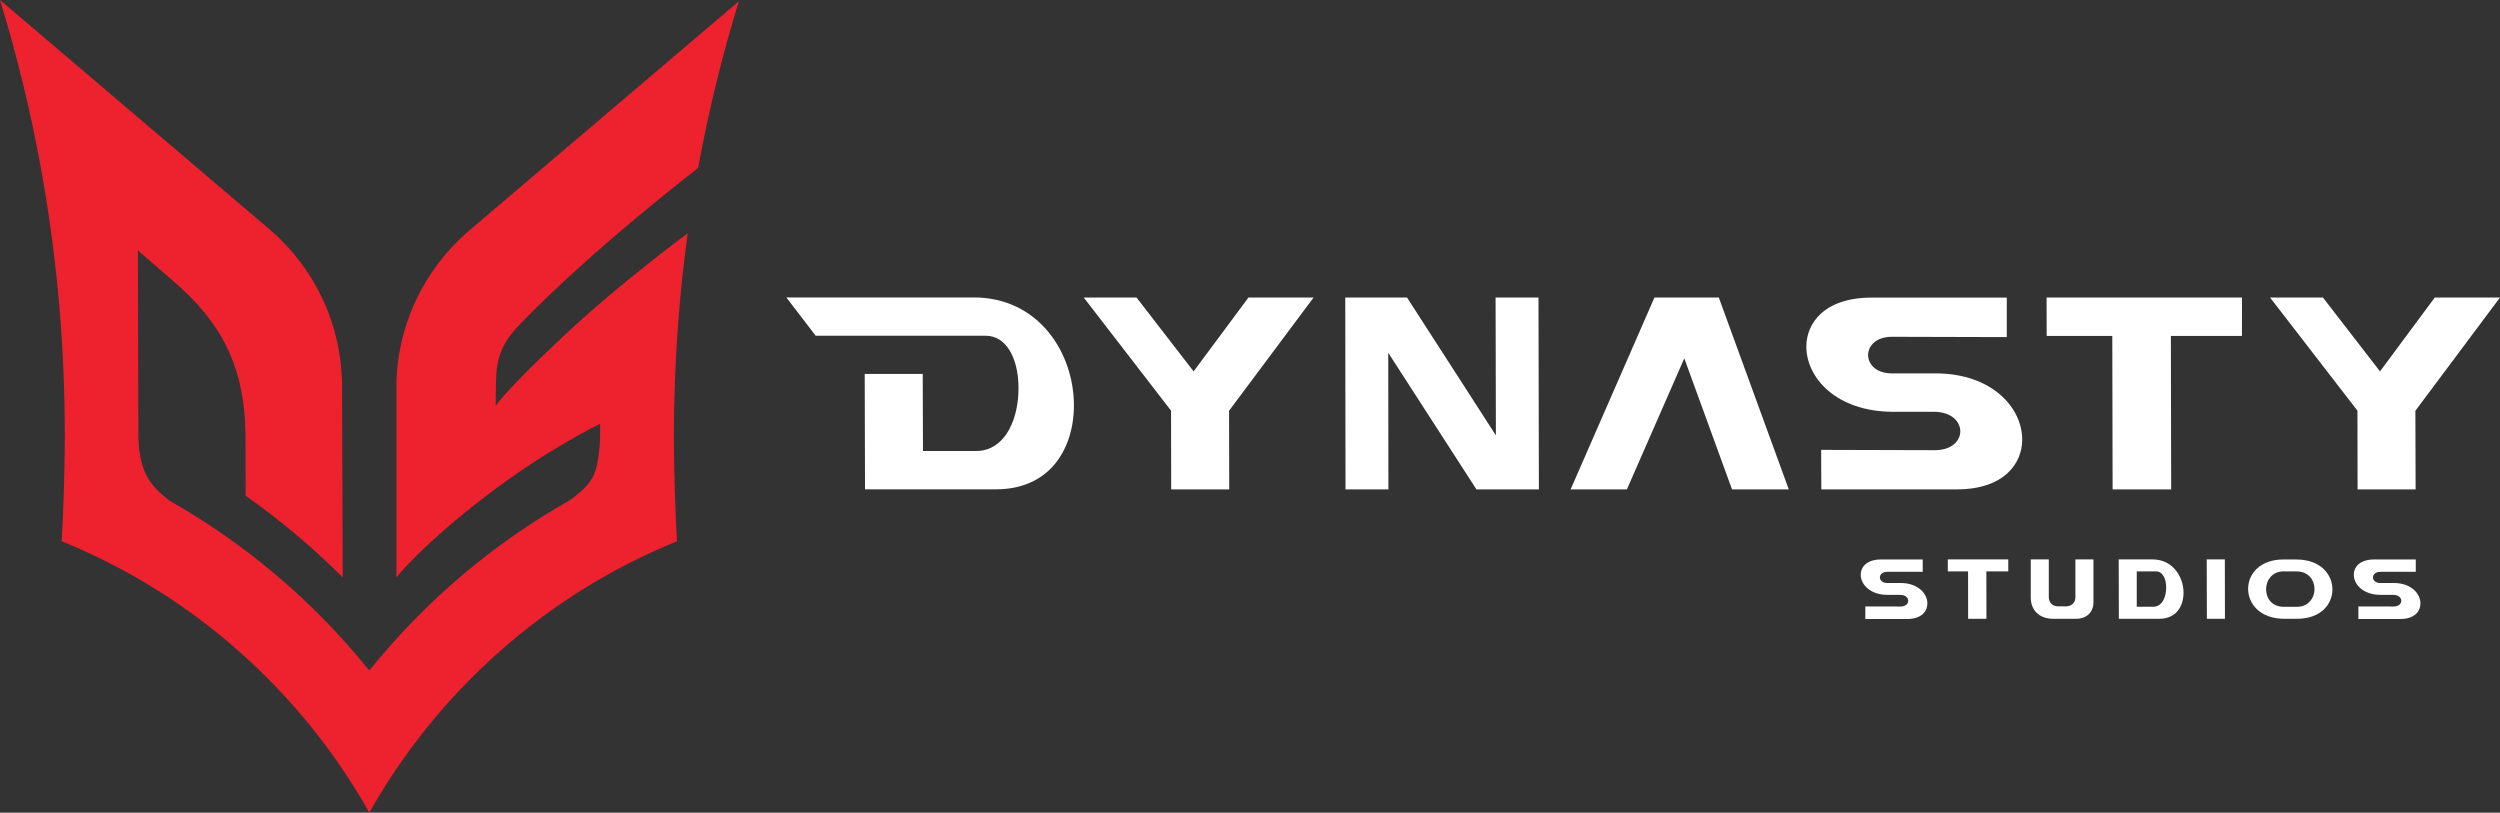
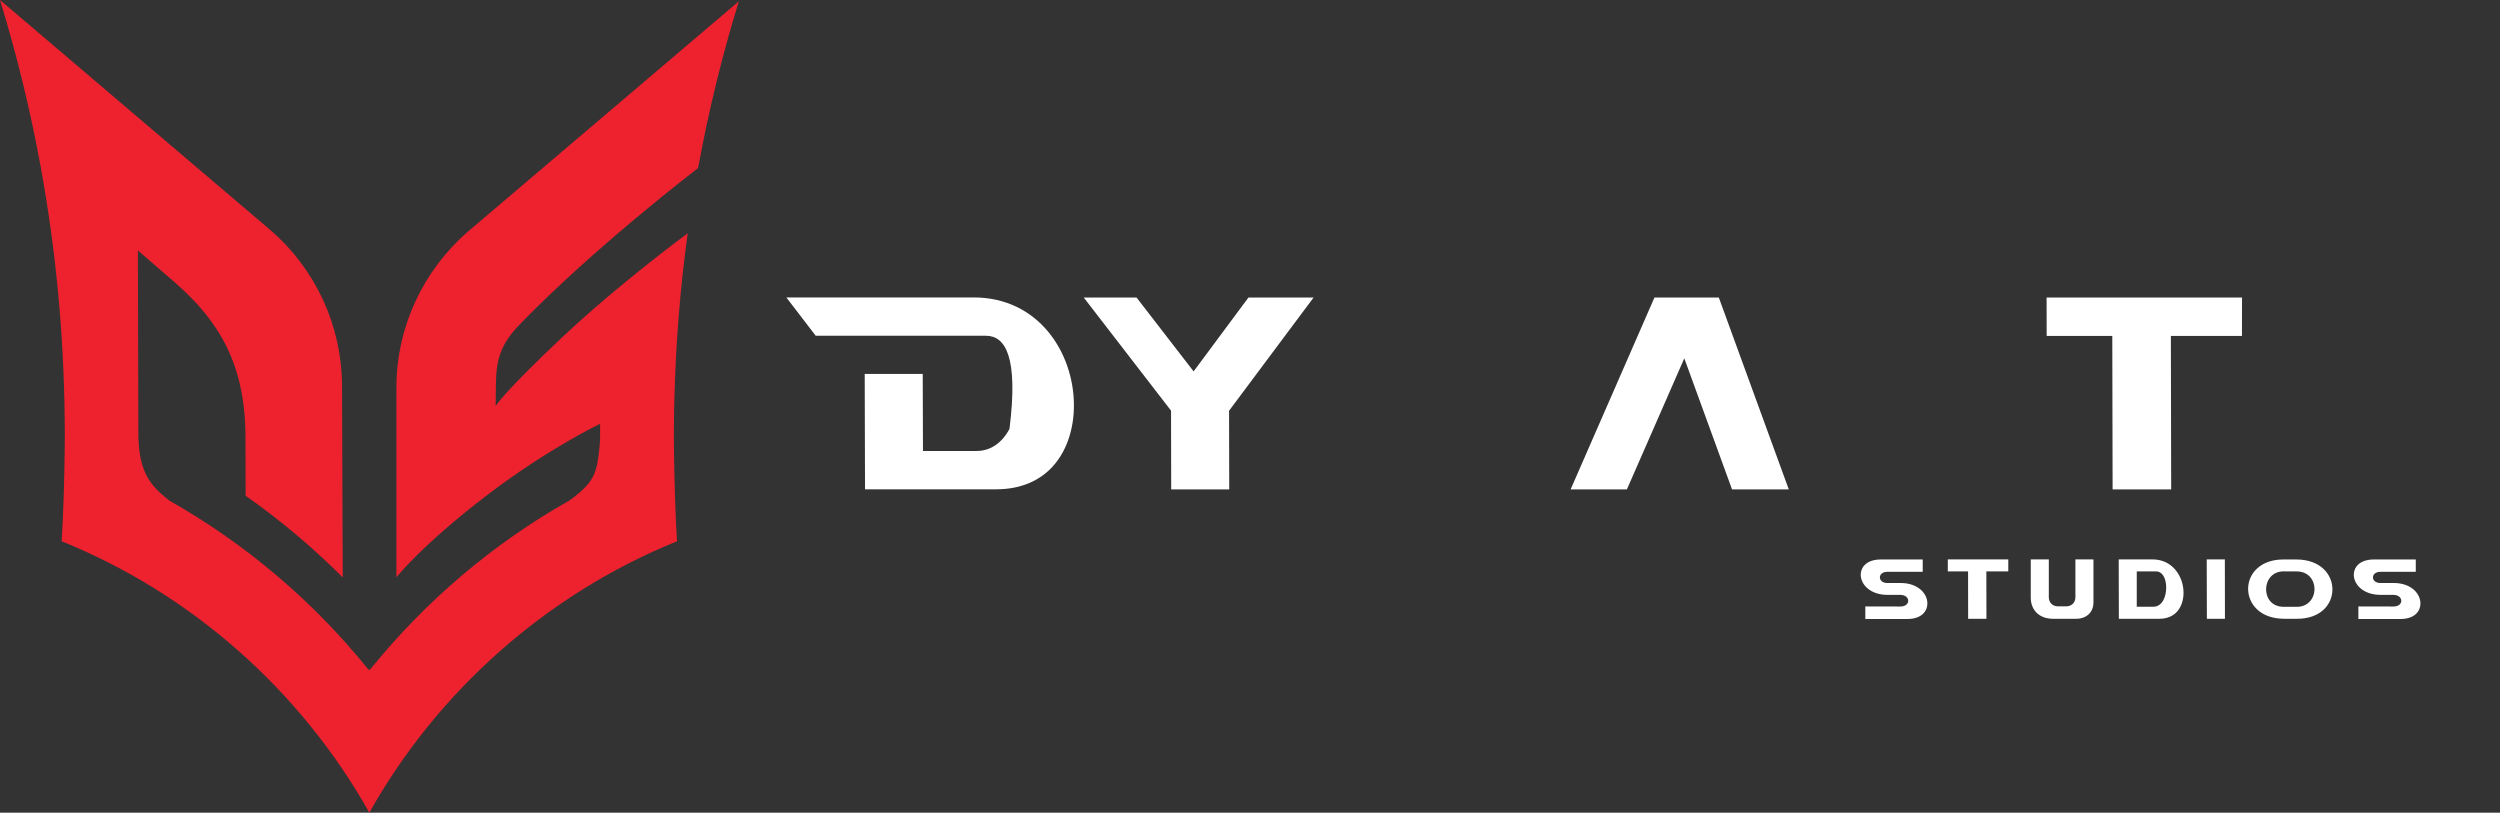
<svg xmlns="http://www.w3.org/2000/svg" width="926" height="301" viewBox="0 0 926 301" fill="none">
  <rect x="0" y="0" width="926" height="301" fill="#333333" stroke="none" />
  <path d="M173.279 85.824C156.654 100.284 146.832 121.286 146.832 143.402V213.856C146.832 213.856 156.009 202.035 180.403 183.41C202.979 166.163 222.272 156.982 222.272 156.982V162.467C222.213 163.699 222.154 164.843 222.037 165.928C221.07 175.168 220.102 178.248 212.479 184.261C212.098 184.554 210.866 185.404 210.866 185.404C182.573 201.39 157.651 222.597 137.333 247.705L136.776 248.203L136.219 247.705C115.93 222.597 90.979 201.39 62.685 185.404L59.313 182.559C59.313 182.559 59.255 182.53 59.255 182.501C55.766 179.157 52.482 175.168 51.514 165.958C51.397 164.784 51.309 163.523 51.251 162.174L51.075 92.776L64.503 104.391C81.215 118.851 90.92 135.072 90.92 161.969L90.979 183.615C103.791 192.62 115.93 202.827 126.954 213.885L126.69 142.903C126.631 120.787 116.985 99.786 100.273 85.325L0 0L0.059 0.205C6.157 20.063 11.141 40.389 14.953 61.156L15.1 61.801V61.977C20.612 92.101 23.602 123.075 23.954 154.694C23.954 156.689 24.013 158.683 24.013 160.707C24.013 162.995 23.983 165.283 23.954 167.571C23.837 177.192 23.456 190.977 22.84 200.481C71.188 220.074 111.444 255.917 136.805 301C162.167 255.917 202.422 220.104 250.77 200.481C250.155 190.977 249.773 177.192 249.656 167.571C249.627 165.43 249.598 163.318 249.598 161.177C249.598 159.974 249.598 158.771 249.627 157.54C249.627 156.572 249.627 155.633 249.656 154.665C249.656 152.231 249.744 149.796 249.803 147.391C250.331 126.771 251.972 106.415 254.728 86.411C254.728 86.411 229.719 104.743 208.374 124.806C186.355 145.514 183.599 150.383 183.599 150.383L183.687 142.023C183.804 132.549 185.886 127.035 192.454 120.23C219.78 91.925 258.54 62.271 258.54 62.271L258.716 61.508C262.527 40.83 267.482 20.561 273.581 0.792L273.669 0.469L173.279 85.824Z" fill="#EE212E" />
-   <path d="M320.404 181.269L320.287 138.503H341.778L341.866 167.043H361.716C366.788 167.043 371.127 164.139 373.912 158.86C376.082 154.782 377.255 149.444 377.255 143.842C377.255 132.197 372.417 124.366 365.205 124.366H302.138L291.261 110.169H360.66C384.761 110.169 397.779 130.76 397.779 150.148C397.779 158.684 395.257 166.427 390.654 171.941C385.582 178.042 378.076 181.239 368.987 181.239H320.346L320.404 181.269Z" fill="white" />
+   <path d="M320.404 181.269L320.287 138.503H341.778L341.866 167.043H361.716C366.788 167.043 371.127 164.139 373.912 158.86C377.255 132.197 372.417 124.366 365.205 124.366H302.138L291.261 110.169H360.66C384.761 110.169 397.779 130.76 397.779 150.148C397.779 158.684 395.257 166.427 390.654 171.941C385.582 178.042 378.076 181.239 368.987 181.239H320.346L320.404 181.269Z" fill="white" />
  <path d="M433.812 181.269L433.754 152.113L401.414 110.198H420.97L442.11 137.565L462.428 110.198H486.558L455.245 152.143L455.304 181.269H433.812Z" fill="white" />
-   <path d="M546.869 181.269L514.207 130.672L514.265 181.269H498.374L498.286 110.198H521.155L554.081 161.265L553.964 110.198H569.855L570.002 181.269H546.869Z" fill="white" />
  <path d="M641.542 181.269L623.862 132.725L602.605 181.269H581.759L612.808 110.198H636.645L662.564 181.269H641.542Z" fill="white" />
-   <path d="M674.614 181.269L674.555 166.632L716.6 166.75C723.109 166.75 726.07 163.142 726.099 159.798C726.099 156.366 723.109 152.612 716.424 152.524H700.943C680.214 152.407 669.043 139.97 669.073 128.325C669.073 119.966 675.464 110.228 693.349 110.228H743.31V124.864L700.679 124.747C694.962 124.747 691.971 128.12 691.942 131.464C691.942 134.69 694.581 138.181 700.532 138.298H717.157C737.886 138.415 749.056 151.028 749.027 162.878C749.027 171.355 742.635 181.269 724.75 181.269H674.643H674.614Z" fill="white" />
  <path d="M782.51 181.269L782.393 124.424H758.087L758.057 110.198H830.448L830.418 124.424H804.089L804.207 181.269H782.51Z" fill="white" />
-   <path d="M873.254 181.269L873.195 152.113L840.827 110.198H860.412L881.552 137.565L901.841 110.198H926L894.657 152.143L894.745 181.269H873.254Z" fill="white" />
  <path d="M690.916 229.196V224.621L703.904 224.65C705.898 224.65 706.807 223.565 706.807 222.538C706.807 221.482 705.898 220.368 703.846 220.338H699.067C692.646 220.309 689.186 216.437 689.215 212.829C689.215 210.248 691.209 207.227 696.721 207.227H712.172V211.803H698.979C697.249 211.803 696.311 212.829 696.311 213.856C696.311 214.824 697.132 215.909 698.92 215.939H704.051C710.472 215.968 713.932 219.898 713.902 223.565C713.902 226.205 711.938 229.284 706.396 229.284H690.916V229.196Z" fill="white" />
  <path d="M729.002 229.196L728.973 211.656H721.467V207.198H743.867V211.656H735.745L735.775 229.196H729.002Z" fill="white" />
  <path d="M760.462 229.196C755.448 229.196 752.223 226.117 752.194 221.365V207.198H758.878V221.277C758.878 222.186 759.23 223.037 759.817 223.623C760.432 224.269 761.341 224.591 762.338 224.591H765.27C767.264 224.621 768.701 223.213 768.73 221.306V207.198H775.415V223.037C775.444 226.762 772.893 229.196 768.935 229.196H760.462Z" fill="white" />
  <path d="M784.826 229.196L784.768 207.198H797.287C804.734 207.198 808.78 213.563 808.78 219.576C808.78 222.216 807.989 224.621 806.581 226.322C804.998 228.199 802.682 229.196 799.867 229.196H784.826ZM791.511 224.738H797.61C799.164 224.738 800.483 223.858 801.333 222.245C802.008 220.984 802.359 219.341 802.359 217.64C802.359 214.061 800.864 211.656 798.665 211.656H791.453V224.767L791.511 224.738Z" fill="white" />
  <path d="M817.43 229.196L817.371 207.198H824.085L824.115 229.196H817.43Z" fill="white" />
  <path d="M846.134 229.196C836.898 229.196 832.705 223.447 832.705 218.109C832.705 215.264 833.849 212.624 835.93 210.659C838.305 208.4 841.736 207.227 845.811 207.227H850.502C859.738 207.227 863.931 212.976 863.931 218.314C863.931 221.16 862.787 223.799 860.735 225.765C858.36 228.023 854.929 229.196 850.825 229.196H846.134ZM845.87 211.627C841.589 211.627 839.361 214.971 839.361 218.256C839.361 221.541 841.413 224.767 845.958 224.767H850.737C853.2 224.797 855.223 223.653 856.366 221.688C857.597 219.576 857.597 216.848 856.395 214.736C855.252 212.741 853.229 211.656 850.707 211.656H846.925L845.899 211.627H845.87Z" fill="white" />
  <path d="M873.547 229.196V224.621L886.536 224.65C888.53 224.65 889.439 223.565 889.439 222.538C889.439 221.482 888.53 220.368 886.477 220.338H881.698C875.277 220.309 871.818 216.437 871.847 212.829C871.847 210.248 873.841 207.227 879.353 207.227H894.804V211.803H881.61C879.88 211.803 878.942 212.829 878.942 213.856C878.942 214.824 879.763 215.909 881.552 215.939H886.683C893.104 215.968 896.563 219.898 896.534 223.565C896.534 226.205 894.57 229.284 889.028 229.284H873.547V229.196Z" fill="white" />
</svg>